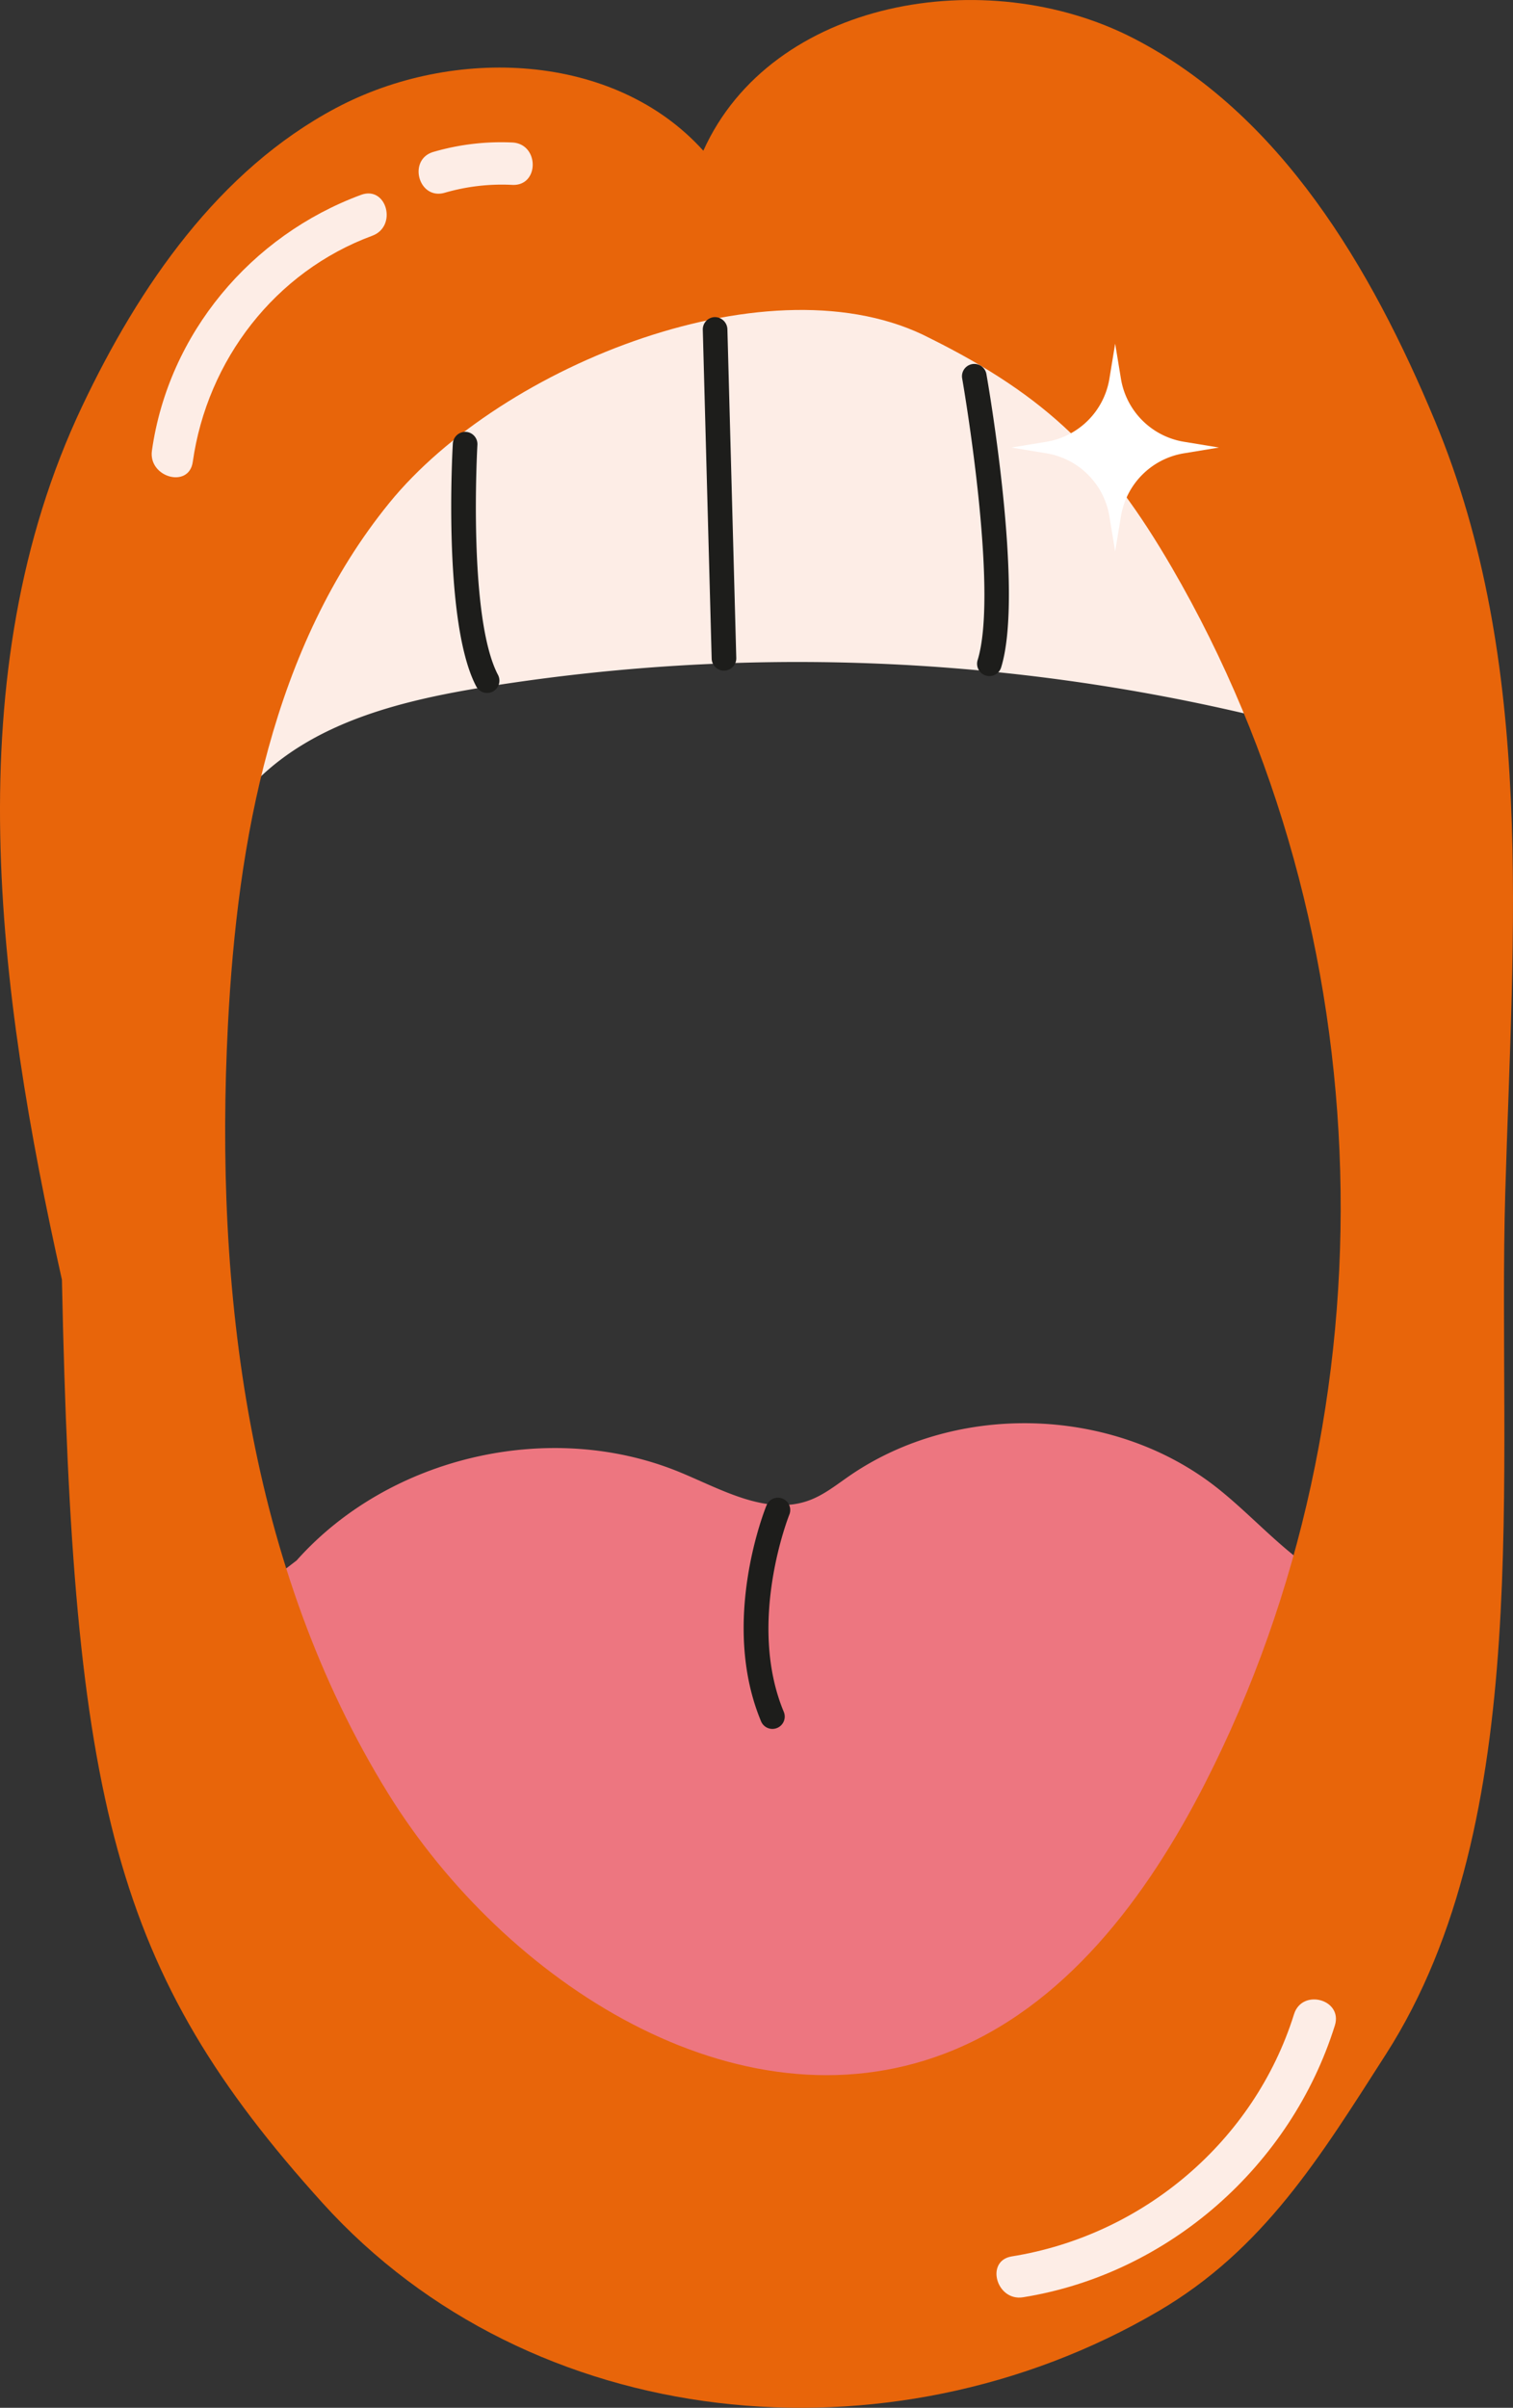
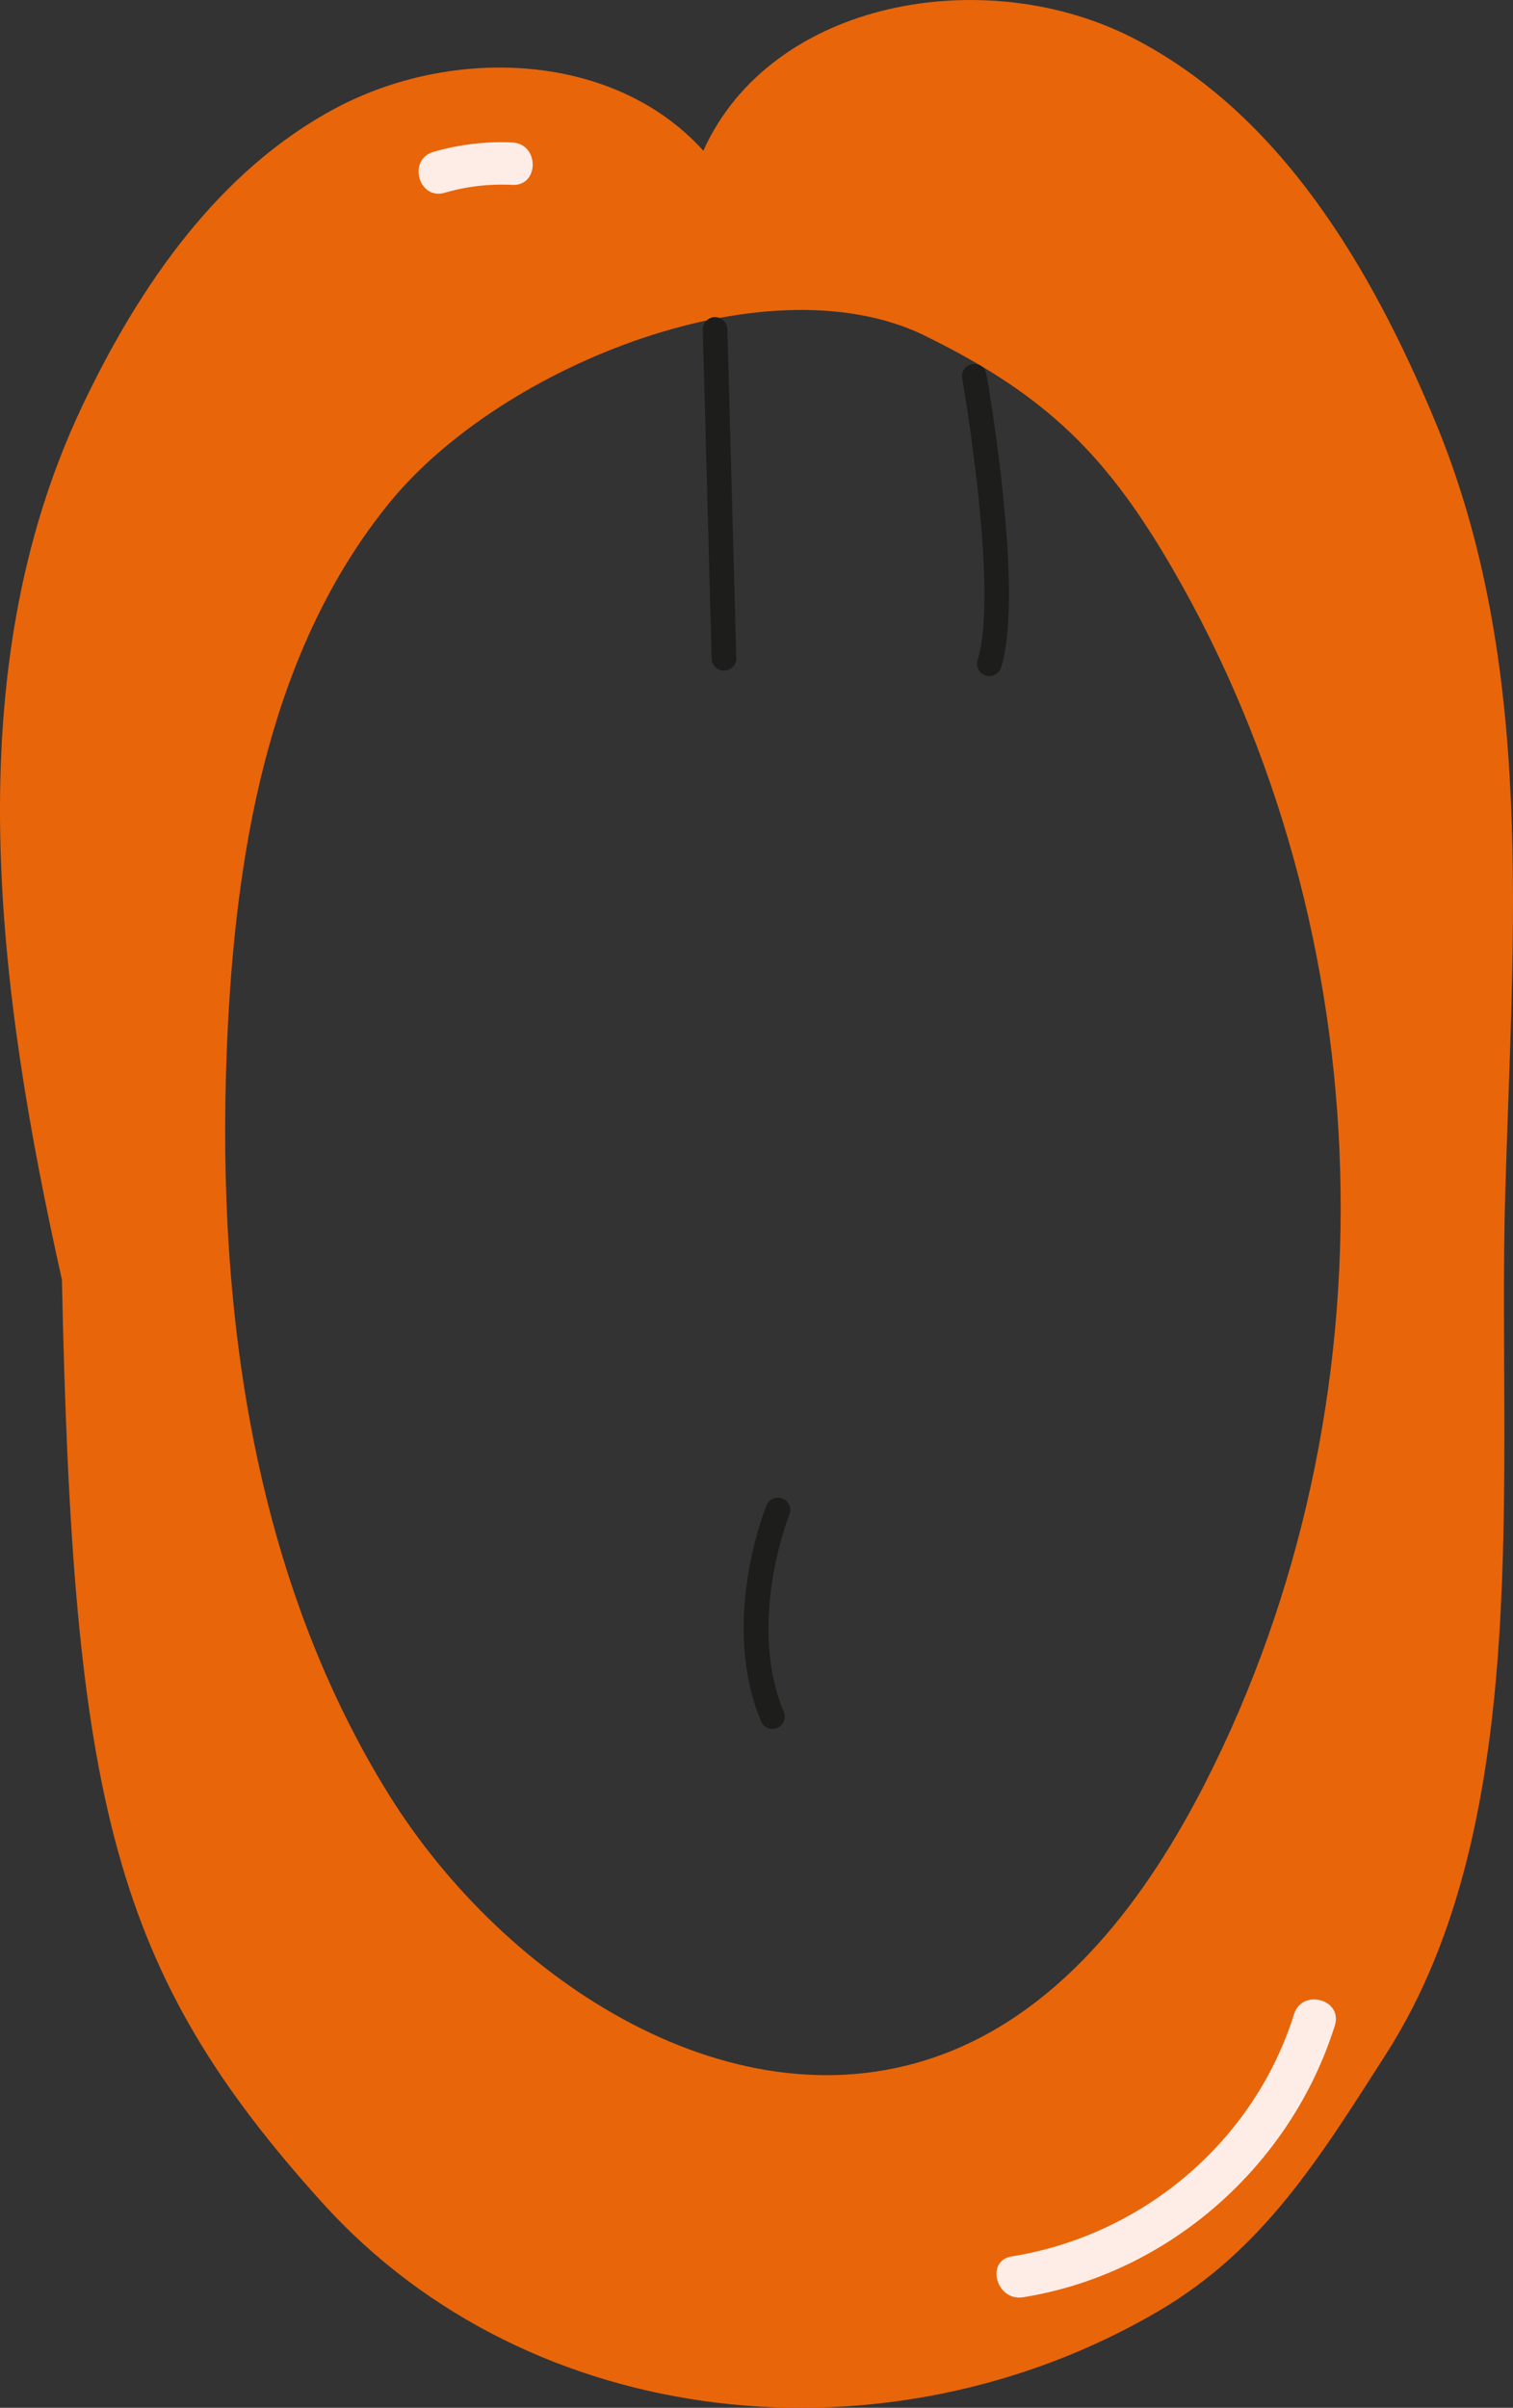
<svg xmlns="http://www.w3.org/2000/svg" width="385.657" height="613.293" viewBox="0 0 385.657 613.293">
  <rect x="0" y="0" width="385.657" height="613.293" fill="#333333" stroke="none" />
  <defs>
    <clipPath id="clip-path">
      <rect id="Rectangle_474" data-name="Rectangle 474" width="385.657" height="613.293" fill="none" />
    </clipPath>
  </defs>
  <g id="Group_423" data-name="Group 423" transform="translate(-769.716 -123.005)">
    <g id="Group_407" data-name="Group 407" transform="translate(769.716 123.005)">
      <g id="Group_406" data-name="Group 406" transform="translate(0)" clip-path="url(#clip-path)">
-         <path id="Path_776" data-name="Path 776" d="M68.55,362.335c23.749-26.666,64.918-36.085,97.9-22.4,10.6,4.4,22,11.047,32.774,7.078,3.725-1.376,6.882-3.91,10.148-6.165,27.505-19,67.341-17.787,93.637,2.85,12.1,9.5,22.156,22.92,37.064,26.7-11.552,71.261-76.934,130.022-149.016,133.928-10.839.589-21.969.018-32.046-4.008-11.256-4.495-20.422-12.974-28.719-21.808a278.741,278.741,0,0,1-64.626-113.97" transform="translate(7.049 35.141)" fill="#ed7680" />
-         <path id="Path_777" data-name="Path 777" d="M60.053,193.355c15.11-14.954,37.075-20.313,58.06-23.707A501.415,501.415,0,0,1,312.2,176.485c2.576.607,5.468,1.185,7.708-.213,2.844-1.766,3.178-5.715,3.091-9.06-.706-27.871-9.224-55.9-26.355-77.9s-43.23-37.437-71.048-39.276c-21.717-1.44-43.093,5.144-63.741,12.022-24.9,8.3-50.317,17.549-69.8,35.127C66.2,120.505,54.065,155.855,50.884,190.521" transform="translate(5.462 5.35)" fill="#fdede6" />
        <path id="Path_778" data-name="Path 778" d="M307.218,454.123c-14.853,29.1-35.914,57.339-66.442,68.961-52.91,20.138-111.984-18.107-141.811-66.221C63.288,399.307,54.622,328.7,58.1,261.072c2.418-47.135,11.339-96.366,41.131-132.97C128,92.741,197.126,65.34,237.079,86.169c29.857,14.856,45.023,29.858,61.636,58.419,54.119,93.041,57.429,213.664,8.5,309.535M365.759,107.2c-16.26-39.016-39.3-78.143-76.892-97.474s-92.233-9.869-109.59,28.67c-22.662-25.14-63.713-26.76-93.613-10.9s-50.195,45.376-64.71,75.952C-11.409,171.621-.682,252.307,15.783,325.959c2.767,133.3,13.152,176.223,66.39,235.127s144.458,67.734,212.994,27.659c26.942-15.749,41.246-39.219,58.092-65.491,38.364-59.838,28.352-148.417,30.425-219.494,1.951-66.873,7.806-134.834-17.926-196.564" transform="translate(0 0)" fill="#e8650a" />
-         <path id="Path_779" data-name="Path 779" d="M45.387,112.882c3.68-25.955,21-48.474,45.765-57.614,6.465-2.387,3.67-12.824-2.867-10.412C60.208,55.223,39.2,80.2,34.978,110.011c-.966,6.8,9.437,9.732,10.409,2.871" transform="translate(3.748 4.776)" fill="#fdede6" />
        <path id="Path_780" data-name="Path 780" d="M103.025,45.583a52.178,52.178,0,0,1,17.215-2c6.945.328,6.928-10.468,0-10.8a61.739,61.739,0,0,0-20.086,2.391c-6.66,1.923-3.827,12.347,2.871,10.409" transform="translate(10.343 3.512)" fill="#fdede6" />
        <path id="Path_781" data-name="Path 781" d="M305.221,463.672c-10.154,32.4-38.539,56.346-71.941,61.695-6.843,1.1-3.938,11.5,2.868,10.409,37.093-5.938,68.289-33.509,79.482-69.236,2.084-6.642-8.336-9.486-10.409-2.868" transform="translate(24.622 49.369)" fill="#fdede6" />
-         <path id="Path_782" data-name="Path 782" d="M113.017,165.845a3.134,3.134,0,0,1-2.778-1.677c-8.548-16.227-6.068-60.026-5.96-61.882a3.186,3.186,0,0,1,3.316-2.946,3.135,3.135,0,0,1,2.946,3.316c-.025.437-2.487,43.9,5.248,58.588a3.138,3.138,0,0,1-2.772,4.6" transform="translate(11.149 10.663)" fill="#1d1d1b" />
        <path id="Path_783" data-name="Path 783" d="M167.17,162.993a3.136,3.136,0,0,1-3.134-3.051l-2.262-83.778a3.14,3.14,0,0,1,3.052-3.221,3.2,3.2,0,0,1,3.22,3.051l2.262,83.778a3.14,3.14,0,0,1-3.052,3.221Z" transform="translate(17.365 7.83)" fill="#1d1d1b" />
        <path id="Path_784" data-name="Path 784" d="M228.421,163.224a3.1,3.1,0,0,1-.926-.142,3.137,3.137,0,0,1-2.073-3.921c5.494-17.794-3.848-71.242-3.943-71.779a3.138,3.138,0,0,1,6.18-1.093c.4,2.257,9.695,55.488,3.761,74.722a3.143,3.143,0,0,1-3,2.212" transform="translate(23.769 8.985)" fill="#1d1d1b" />
        <path id="Path_785" data-name="Path 785" d="M178.517,403.4a3.135,3.135,0,0,1-2.9-1.93c-10.52-25.2.9-53.824,1.4-55.032a3.137,3.137,0,0,1,5.811,2.365c-.111.272-10.927,27.473-1.42,50.25a3.135,3.135,0,0,1-1.686,4.1,3.1,3.1,0,0,1-1.206.245" transform="translate(18.375 36.978)" fill="#1d1d1b" />
      </g>
    </g>
-     <path id="Path_775" data-name="Path 775" d="M1266.967,47.547l1.472,8.934a19.471,19.471,0,0,0,16.046,16.047l8.933,1.47-8.933,1.473a19.471,19.471,0,0,0-16.046,16.047l-1.472,8.934-1.472-8.934a19.471,19.471,0,0,0-16.046-16.047L1240.516,74l8.933-1.47a19.471,19.471,0,0,0,16.046-16.047Z" transform="translate(-213 163)" fill="#fff" />
  </g>
</svg>